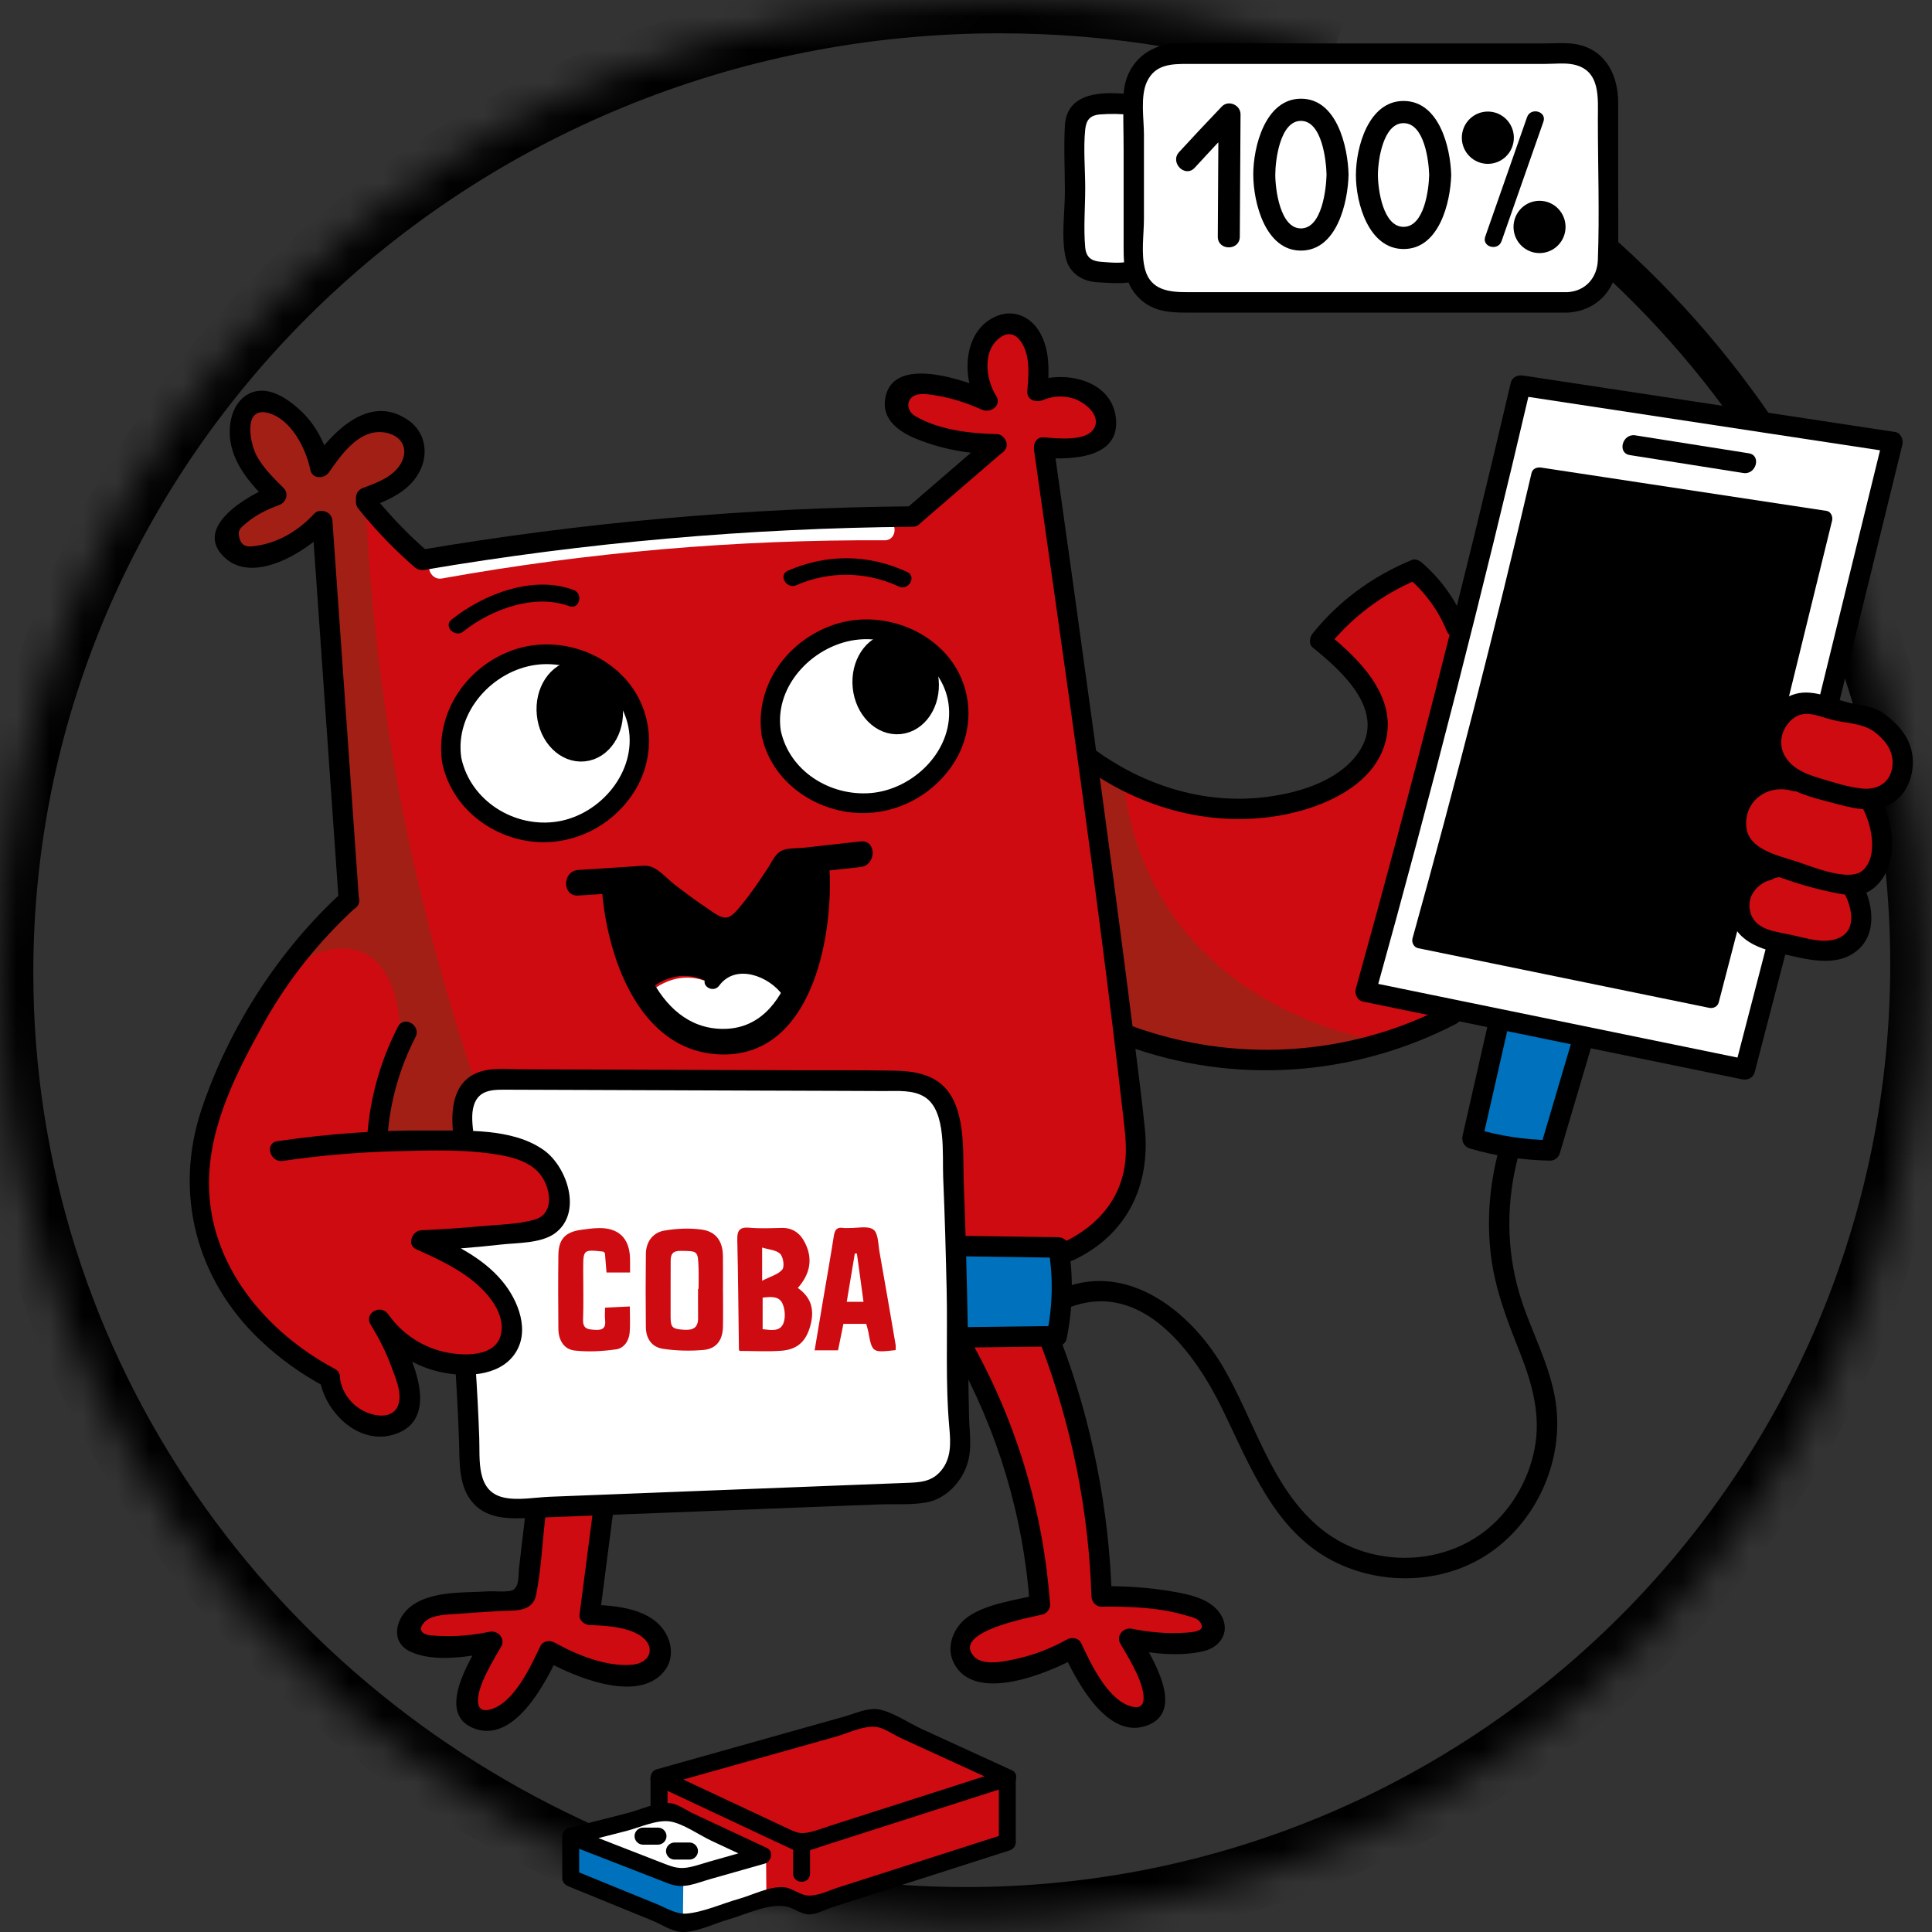
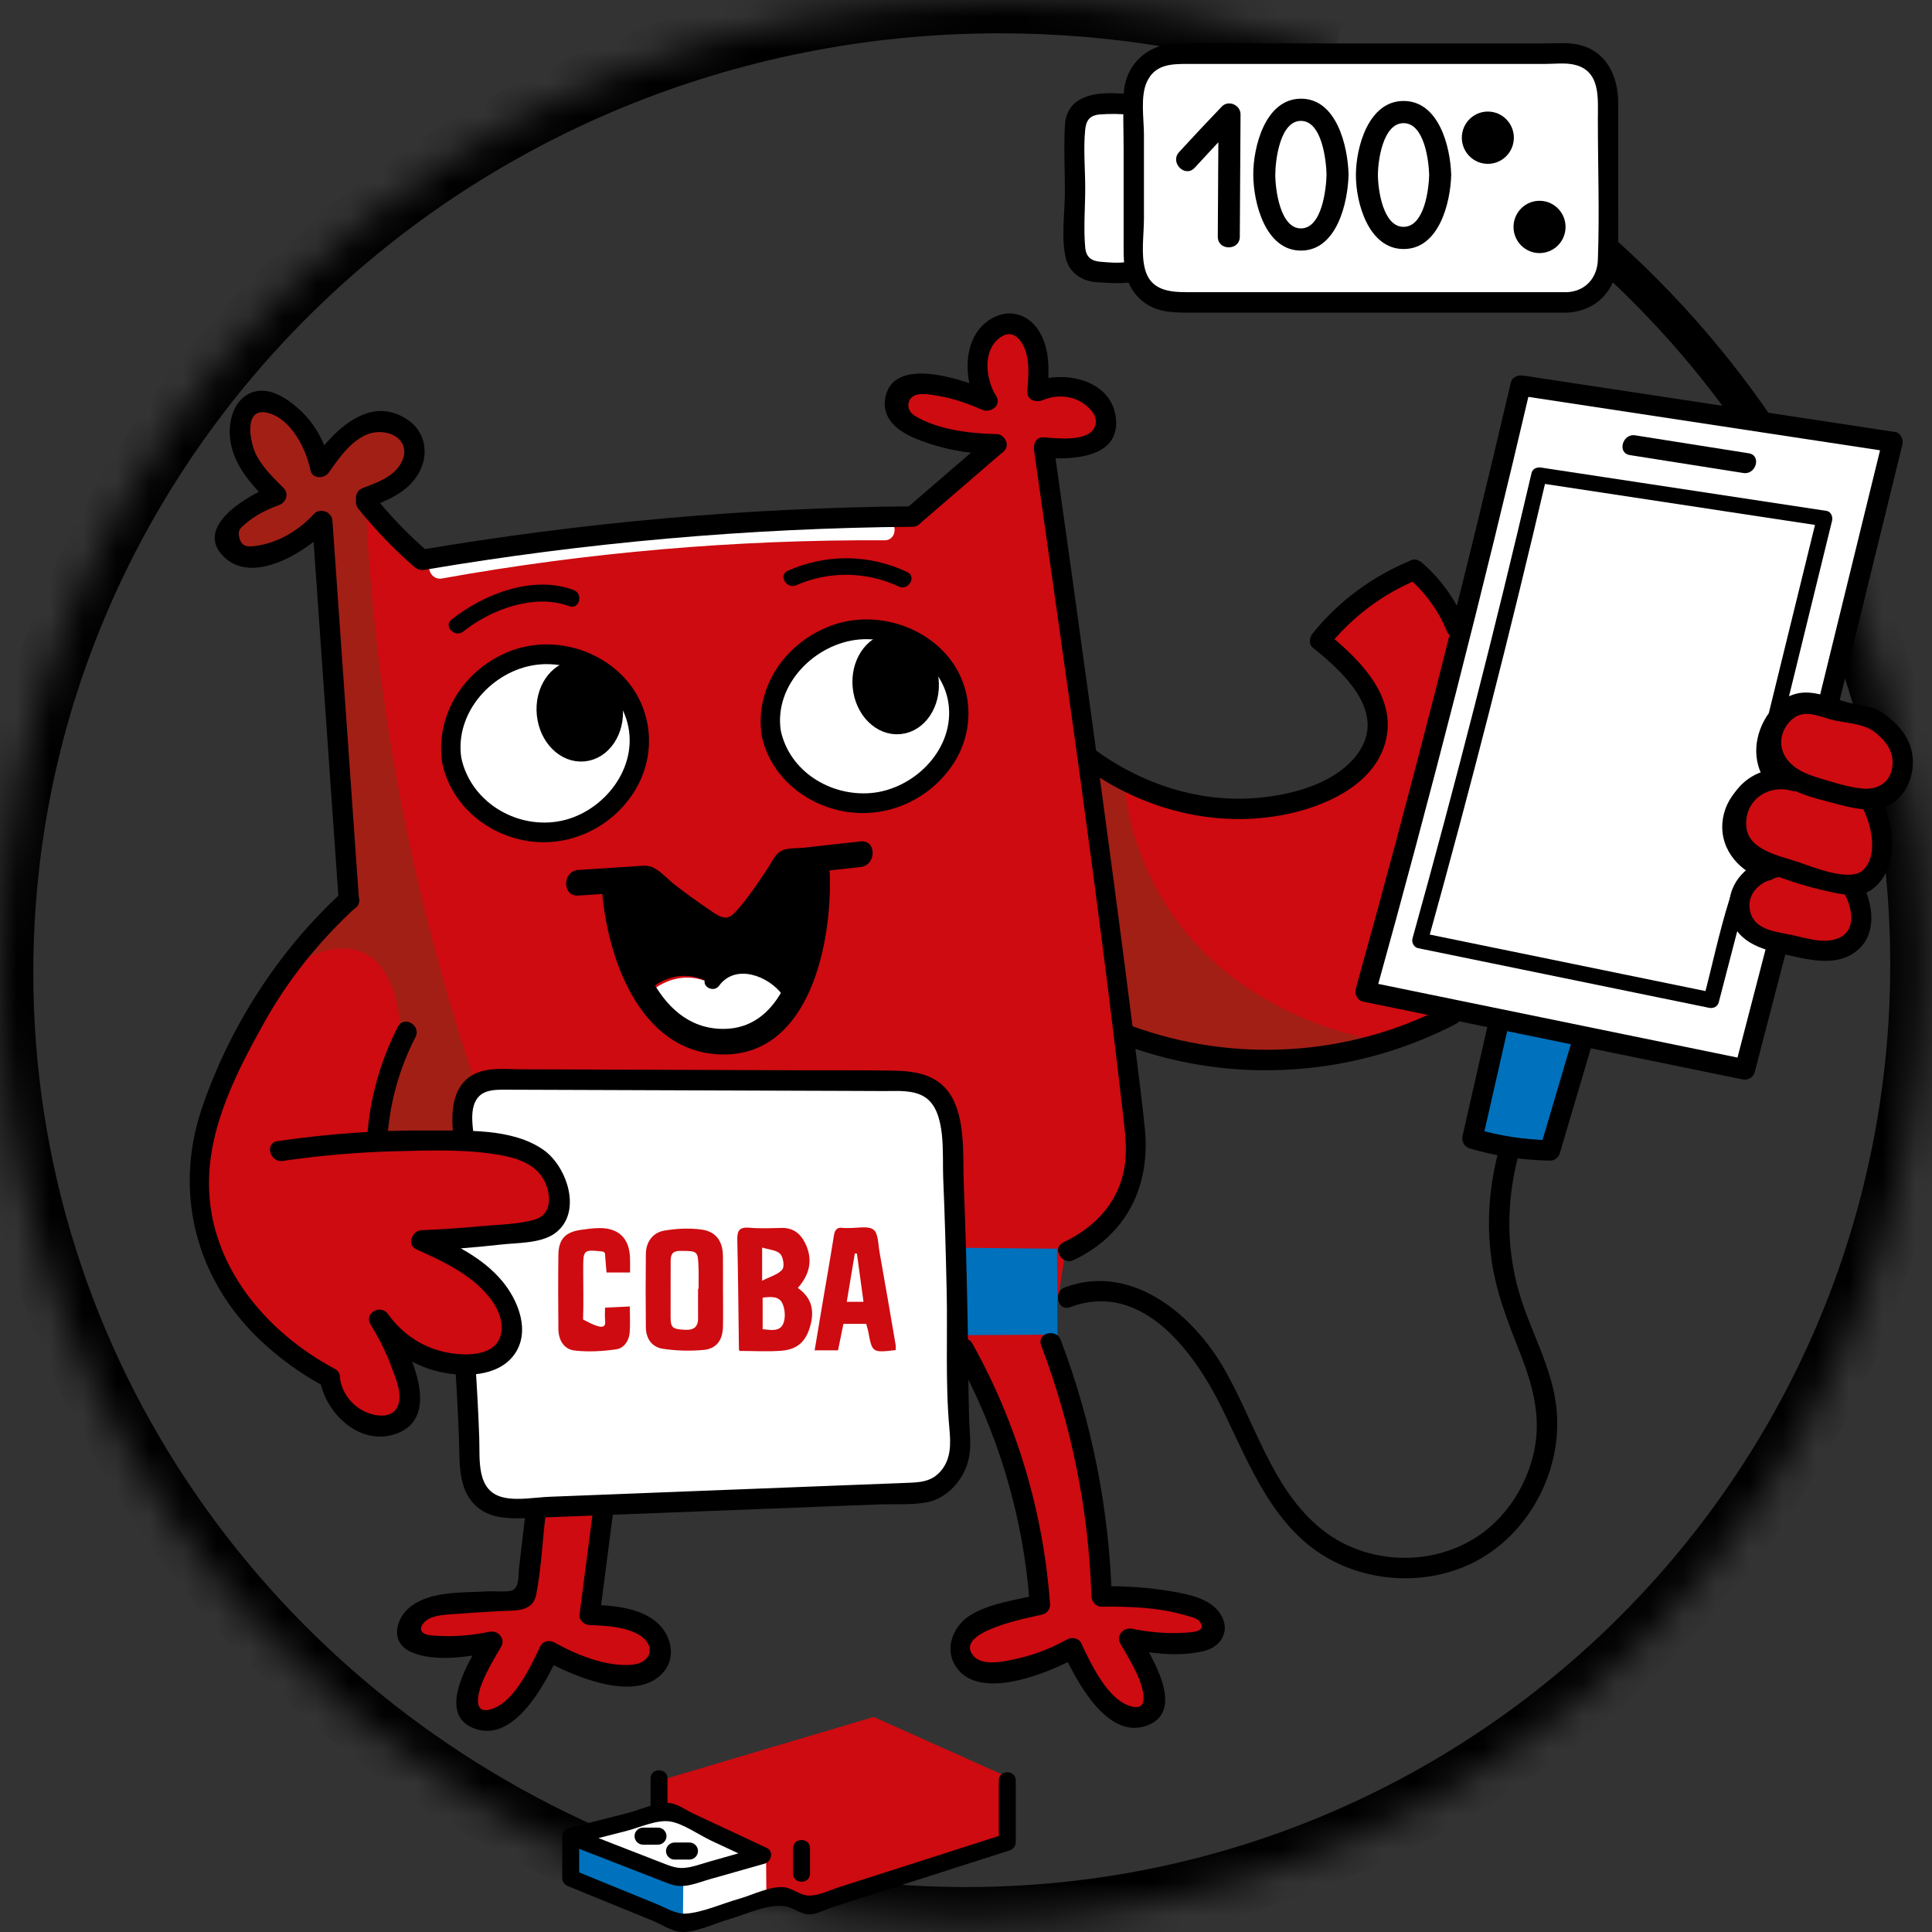
<svg xmlns="http://www.w3.org/2000/svg" width="58" height="58" viewBox="0 0 58 58" fill="none">
  <rect x="0" y="0" width="58" height="58" fill="#333333" stroke="none" />
  <g clip-path="url(#clip0_1947_723)">
    <mask id="path-1-inside-1_1947_723" fill="white">
      <path d="M55.094 16.897C56.796 20.563 57.746 24.647 57.746 28.953C57.746 44.803 44.876 57.651 29 57.651C26.363 57.651 23.809 57.297 21.384 56.633" />
    </mask>
    <path d="M55.094 16.897L54.187 17.318C55.829 20.855 56.746 24.796 56.746 28.953H57.746H58.746C58.746 24.499 57.763 20.271 56.001 16.476L55.094 16.897ZM57.746 28.953H56.746C56.746 44.249 44.325 56.651 29 56.651V57.651V58.651C45.427 58.651 58.746 45.357 58.746 28.953H57.746ZM29 57.651V56.651C26.453 56.651 23.988 56.309 21.648 55.668L21.384 56.633L21.12 57.597C23.631 58.284 26.273 58.651 29 58.651V57.651Z" fill="black" mask="url(#path-1-inside-1_1947_723)" />
    <mask id="path-3-inside-2_1947_723" fill="white">
      <path d="M18.081 56C7.442 51.51 0 41.2 0 29.2C0 13.073 13.438 0 30.016 0C33.516 0 36.877 0.583 40 1.654" />
    </mask>
    <path d="M18.081 56L18.47 55.079C8.176 50.735 1 40.772 1 29.2H0H-1C-1 41.629 6.708 52.286 17.692 56.921L18.081 56ZM0 29.2H1C1 13.651 13.965 1 30.016 1V0V-1C12.912 -1 -1 12.495 -1 29.2H0ZM30.016 0V1C33.405 1 36.655 1.564 39.675 2.6L40 1.654L40.325 0.708C37.098 -0.398 33.628 -1 30.016 -1V0Z" fill="black" mask="url(#path-3-inside-2_1947_723)" />
    <path d="M47.915 7.343C50.026 9.186 51.865 11.333 53.363 13.715" stroke="black" stroke-miterlimit="10" />
    <path d="M19.697 29.938C20.273 29.376 21.285 29.447 21.585 30.27C21.686 30.546 22.128 30.426 22.026 30.147C21.609 29.002 20.213 28.794 19.373 29.612C19.161 29.819 19.485 30.144 19.697 29.938Z" fill="black" />
    <path d="M17.766 48.354C19.049 48.664 19.858 49.159 19.845 49.629C19.837 49.894 19.569 50.084 19.483 50.145C18.461 50.868 16.59 49.641 16.486 49.571C15.916 50.843 15.14 51.685 14.481 51.601C14.43 51.595 14.204 51.566 14.059 51.389C13.757 51.017 13.985 50.199 14.662 49.325C13.538 49.607 12.654 49.512 12.402 49.052C12.388 49.026 12.302 48.864 12.342 48.695C12.524 47.926 15.11 47.937 15.664 47.944C15.787 47.074 15.91 46.204 16.033 45.334C15.702 45.288 15.37 45.243 15.039 45.197C14.773 44.959 14.506 44.722 14.24 44.484C14.175 43.321 14.11 42.157 14.044 40.993C13.836 41.024 13.4 41.059 12.899 40.872C12.361 40.671 12.039 40.324 11.905 40.159C12.29 41.477 12.255 42.489 11.815 42.724C11.667 42.802 11.508 42.776 11.378 42.754C10.451 42.601 9.993 41.469 9.931 41.312C9.388 41.078 7.968 40.38 6.948 38.763C6.643 38.278 5.933 37.012 5.924 35.302C5.915 33.647 6.569 32.495 7.491 30.871C8.053 29.88 8.971 28.484 10.414 27.032C10.178 23.238 9.941 19.444 9.705 15.649C9.553 15.752 7.592 17.05 7.009 16.507C6.865 16.373 6.845 16.164 6.843 16.143C6.805 15.685 7.311 15.185 8.131 14.876C7.279 13.817 6.996 12.788 7.37 12.334C7.529 12.14 7.767 12.099 7.83 12.091C8.456 12.005 9.205 12.723 9.66 13.897C10.195 13.056 10.978 12.599 11.641 12.751C11.719 12.769 12.149 12.867 12.282 13.191C12.471 13.652 12.002 14.428 11.001 15.027C11.551 15.604 12.101 16.181 12.651 16.757C14.943 16.41 17.383 16.11 19.958 15.885C22.54 15.659 25.001 15.53 27.325 15.475C28.186 14.763 29.047 14.05 29.909 13.338C29.668 13.309 27.092 12.975 27.001 12.113C26.978 11.898 27.119 11.724 27.129 11.711C27.467 11.303 28.404 11.402 29.509 11.962C29.338 10.93 29.559 10.085 30.044 9.867C30.089 9.847 30.288 9.764 30.504 9.837C30.955 9.989 31.224 10.731 31.114 11.704C32.105 11.554 32.911 11.813 33.118 12.311C33.132 12.346 33.224 12.578 33.133 12.827C32.966 13.278 32.28 13.548 31.415 13.426C31.852 16.545 32.289 19.663 32.726 22.782C33.19 23.015 36.325 24.555 38.715 24.102C39.259 23.999 40.22 23.817 40.816 23.01C40.943 22.839 41.133 22.531 41.212 22.145C41.411 21.169 40.82 20.062 39.777 19.276C39.98 18.929 40.359 18.384 40.997 17.899C41.558 17.473 42.103 17.259 42.466 17.148C42.858 17.702 43.25 18.256 43.641 18.81C47.845 19.732 52.048 20.654 56.252 21.576C56.839 21.817 57.189 22.416 57.11 23.01C57.044 23.511 56.681 23.939 56.182 24.105C56.298 24.291 56.602 24.834 56.5 25.491C56.484 25.593 56.446 25.825 56.297 26.083C56.106 26.413 55.846 26.593 55.709 26.675C55.728 26.709 56.144 27.492 55.777 28.041C55.44 28.545 54.678 28.497 54.285 28.473C53.861 28.447 53.525 28.322 53.314 28.223C50.127 28.921 46.941 29.619 43.754 30.317C42.898 30.818 41.183 31.668 38.85 31.82C36.568 31.968 34.791 31.377 33.879 31C33.947 32.336 34.014 33.671 34.082 35.007C34.018 35.357 33.829 36.121 33.201 36.828C32.752 37.333 32.261 37.602 31.958 37.738C31.83 38.558 31.702 39.377 31.573 40.197C31.901 41.179 32.214 42.274 32.477 43.475C32.825 45.055 33.021 46.514 33.125 47.808C34.642 48.008 36.368 48.324 36.38 48.771C36.382 48.883 36.278 48.969 36.176 49.052C35.432 49.662 34.17 49.176 33.992 49.105C34.072 49.27 34.901 50.981 34.406 51.382C34.266 51.495 34.068 51.464 33.939 51.442C32.846 51.257 32.285 49.656 32.206 49.424C32.099 49.471 29.547 50.578 29.012 49.834C28.866 49.629 28.921 49.355 28.93 49.31C29.055 48.684 29.941 48.21 31.159 48.142C31.108 47.2 30.973 46.078 30.67 44.841C30.255 43.151 29.655 41.773 29.11 40.743C25.472 42.261 21.833 43.779 18.195 45.296C18.052 46.315 17.909 47.334 17.766 48.354Z" fill="#CE0B10" />
    <path d="M35.258 1.611C35.174 1.62 34.547 1.699 34.218 2.249C34.05 2.529 34.035 2.807 34.037 2.947C33.595 3.018 33.153 3.088 32.712 3.159C32.561 3.311 32.41 3.463 32.26 3.615C32.239 4.93 32.219 6.245 32.199 7.56C32.38 7.763 32.561 7.965 32.742 8.167C33.156 8.162 33.571 8.156 33.985 8.151C34.045 8.279 34.214 8.595 34.58 8.805C34.806 8.935 35.02 8.974 35.152 8.987C39.16 8.997 43.167 9.007 47.175 9.017C47.252 9.013 47.674 8.983 47.988 8.623C48.265 8.305 48.275 7.941 48.275 7.849C48.218 6.024 48.162 4.199 48.105 2.374C48.015 2.226 47.876 2.044 47.664 1.896C47.274 1.624 46.847 1.613 46.67 1.611C45.982 1.603 41.467 1.589 35.258 1.611Z" fill="white" />
    <path d="M19.946 53.411C19.913 53.703 19.879 53.995 19.845 54.288C20.869 54.743 21.894 55.198 22.918 55.653C22.941 56.071 22.963 56.488 22.986 56.905C23.14 56.905 23.295 56.905 23.449 56.905C23.679 57 23.909 57.095 24.139 57.19C26.161 56.537 28.184 55.885 30.206 55.232C30.203 54.595 30.199 53.958 30.195 53.32C28.873 52.728 27.551 52.136 26.229 51.544C24.135 52.167 22.041 52.789 19.946 53.411Z" fill="#CE0B10" />
    <path d="M45.758 11.688C44.181 17.688 42.604 23.688 41.027 29.687C44.754 30.446 48.48 31.205 52.206 31.963C53.703 25.782 55.199 19.6 56.696 13.418C53.05 12.842 49.404 12.265 45.758 11.688Z" fill="white" />
    <path d="M55.717 21.477C54.703 20.81 53.584 21.163 53.321 21.75C53.108 22.224 53.388 22.997 54.074 23.495C53.336 23.343 52.632 23.549 52.387 23.981C52.061 24.556 52.451 25.702 53.637 26.181C52.994 26.254 52.488 26.631 52.417 27.046C52.323 27.59 52.945 28.373 53.984 28.397C54.561 26.09 55.139 23.784 55.717 21.477Z" fill="#CE0B10" />
    <path d="M14 41.13C14.912 40.987 15.147 40.585 15.203 40.475C15.572 39.743 14.86 38.345 13.156 37.275C13.475 37.29 13.922 37.295 14.452 37.245C15.567 37.139 16.386 37.061 16.682 36.516C16.994 35.939 16.538 35.174 16.508 35.125C16.05 34.377 15.019 34.026 13.91 34.24C13.866 34.107 13.71 33.584 13.97 33.056C14.023 32.949 14.155 32.69 14.452 32.51C14.904 32.236 15.38 32.361 15.476 32.388C19.384 32.409 23.291 32.429 27.198 32.449C27.259 32.446 27.793 32.431 28.162 32.874C28.544 33.332 28.417 33.882 28.403 33.936C28.488 37.055 28.574 40.174 28.659 43.292C28.67 43.362 28.756 43.988 28.298 44.453C27.953 44.803 27.523 44.835 27.416 44.84C23.333 44.954 19.25 45.068 15.168 45.182C14.78 45.191 14.428 44.997 14.264 44.681C14.114 44.393 14.174 44.107 14.196 44.021C14.13 43.057 14.065 42.093 14 41.13Z" fill="white" />
    <path d="M19.924 54.39C18.994 54.637 18.064 54.883 17.133 55.13C17.111 55.54 17.088 55.949 17.065 56.359C18.229 56.826 19.393 57.292 20.557 57.759C21.374 57.539 22.192 57.319 23.009 57.099C23.005 56.64 23.001 56.181 22.998 55.722C21.973 55.278 20.949 54.834 19.924 54.39Z" fill="white" />
    <path d="M20.5 57.793C20.506 57.315 20.511 56.837 20.515 56.359C19.403 56.01 18.291 55.661 17.178 55.312C17.176 55.674 17.173 56.035 17.171 56.397C18.281 56.862 19.391 57.328 20.5 57.793Z" fill="#0071BC" />
    <path d="M28.704 37.457C29.713 37.467 30.723 37.477 31.732 37.487C31.737 38.347 31.742 39.207 31.747 40.067C30.763 40.072 29.779 40.078 28.794 40.083C28.764 39.208 28.734 38.332 28.704 37.457Z" fill="#0071BC" />
    <path d="M45.02 30.704C44.757 31.812 44.493 32.92 44.23 34.027C44.548 34.175 45.001 34.34 45.563 34.414C45.945 34.465 46.283 34.461 46.557 34.437C46.874 33.344 47.19 32.252 47.506 31.159C46.678 31.007 45.849 30.856 45.02 30.704Z" fill="#0071BC" />
    <path d="M10.973 15.053C11.092 17.676 11.394 20.699 12.026 24.011C12.646 27.255 13.457 30.12 14.292 32.563C14.173 32.651 14.089 32.745 14.03 32.828C13.631 33.388 13.868 34.118 13.909 34.24C13.086 34.22 12.262 34.199 11.438 34.179C11.497 33.577 11.6 32.914 11.77 32.206C11.844 31.898 11.925 31.604 12.011 31.326C12.061 30.029 11.653 28.929 10.896 28.594C10.849 28.573 10.634 28.482 10.323 28.473C9.178 28.439 8.345 29.567 8.32 29.543C8.304 29.527 8.675 29.1 10.534 27.137C10.258 23.308 9.982 19.479 9.706 15.649C8.653 16.576 7.652 16.993 7.202 16.661C7.043 16.543 6.956 16.335 6.949 16.15C6.93 15.662 7.465 15.144 8.32 14.905C7.367 13.991 6.978 12.972 7.31 12.402C7.334 12.361 7.491 12.101 7.777 12.037C8.348 11.911 9.127 12.632 9.661 13.896C10.332 12.989 11.214 12.567 11.83 12.811C11.885 12.833 12.243 12.981 12.342 13.312C12.494 13.819 11.982 14.562 10.973 15.053Z" fill="#A21F16" />
    <path d="M33.736 23.526C33.84 24.425 34.12 25.708 34.911 27.016C36.979 30.439 40.799 31.147 41.51 31.265C40.528 31.616 38.747 32.095 36.568 31.781C35.47 31.623 34.562 31.306 33.879 31C33.499 28.326 33.12 25.653 32.741 22.979C33.073 23.161 33.404 23.343 33.736 23.526Z" fill="#A21F16" />
    <path d="M19.664 29.669C19.798 29.574 20.23 29.294 20.799 29.358C21.032 29.385 21.218 29.461 21.346 29.529C21.549 29.309 21.754 29.207 21.892 29.158C22.483 28.943 23.204 29.181 23.761 29.738C23.3 30.558 22.488 31.077 21.639 31.062C21.472 31.059 20.647 31.023 20.066 30.367C19.839 30.112 19.724 29.846 19.664 29.669Z" fill="white" />
    <path d="M18.502 26.635C18.827 27.667 19.152 28.699 19.477 29.731C19.564 29.651 20.002 29.259 20.637 29.3C20.998 29.323 21.261 29.476 21.389 29.563C21.487 29.436 21.76 29.119 22.211 29.02C22.793 28.892 23.433 29.179 23.827 29.748C24.076 28.5 24.326 27.252 24.575 26.004C24.243 25.927 23.912 25.85 23.58 25.773C23.056 26.452 22.532 27.131 22.007 27.81C21.15 27.254 20.292 26.699 19.434 26.143C19.123 26.307 18.812 26.471 18.502 26.635Z" fill="black" />
    <path d="M17.361 26.885C18.041 26.841 18.721 26.798 19.401 26.754C19.311 26.716 19.221 26.679 19.131 26.641C19.664 27.067 20.2 27.49 20.763 27.874C21.087 28.095 21.415 28.327 21.824 28.313C22.217 28.299 22.494 28.067 22.739 27.783C23.19 27.257 23.573 26.668 23.943 26.083C23.833 26.146 23.723 26.21 23.613 26.273C24.354 26.192 25.094 26.11 25.834 26.029C26.317 25.976 26.322 25.207 25.834 25.26C25.262 25.323 24.69 25.386 24.118 25.45C23.92 25.471 23.648 25.451 23.466 25.538C23.275 25.63 23.183 25.857 23.071 26.029C22.82 26.414 22.562 26.8 22.27 27.155C22.138 27.315 21.967 27.536 21.803 27.546C21.613 27.556 21.417 27.391 21.243 27.275C20.904 27.05 20.578 26.806 20.255 26.558C20.05 26.4 19.829 26.143 19.594 26.038C19.413 25.958 19.223 25.997 19.03 26.009C18.474 26.045 17.918 26.081 17.361 26.117C16.874 26.148 16.87 26.917 17.361 26.885Z" fill="black" />
    <path d="M18.062 26.58C18.188 28.658 19.17 31.617 21.682 31.656C24.34 31.698 24.991 28.231 24.908 26.196C24.888 25.703 24.125 25.701 24.145 26.196C24.209 27.765 23.85 30.917 21.682 30.888C19.643 30.861 18.923 28.202 18.825 26.58C18.796 26.089 18.033 26.085 18.062 26.58Z" fill="black" />
    <path d="M21.589 29.591C22.088 28.911 23.09 29.305 23.496 29.875C23.666 30.114 24.063 29.884 23.891 29.642C23.268 28.767 21.912 28.381 21.194 29.358C21.019 29.597 21.416 29.827 21.589 29.591Z" fill="black" />
    <path d="M35.866 5.036C36.287 4.576 36.714 4.121 37.145 3.671C36.957 3.592 36.769 3.514 36.581 3.435C36.574 4.658 36.566 5.881 36.559 7.105C36.557 7.533 37.218 7.534 37.22 7.105C37.227 5.881 37.235 4.658 37.242 3.435C37.244 3.15 36.877 2.991 36.678 3.2C36.246 3.65 35.82 4.105 35.398 4.565C35.11 4.879 35.576 5.351 35.866 5.036Z" fill="black" />
-     <path d="M45.843 3.518C45.425 4.713 45.006 5.908 44.588 7.103C44.479 7.415 44.97 7.549 45.078 7.239C45.497 6.044 45.915 4.849 46.334 3.654C46.443 3.343 45.952 3.209 45.843 3.518Z" fill="black" />
    <path d="M44.666 4.669C44.959 4.669 45.197 4.43 45.197 4.134C45.197 3.839 44.959 3.599 44.666 3.599C44.373 3.599 44.135 3.839 44.135 4.134C44.135 4.43 44.373 4.669 44.666 4.669Z" fill="black" stroke="black" stroke-width="0.5" stroke-miterlimit="10" />
    <path d="M46.218 7.348C46.511 7.348 46.749 7.108 46.749 6.813C46.749 6.517 46.511 6.278 46.218 6.278C45.924 6.278 45.687 6.517 45.687 6.813C45.687 7.108 45.924 7.348 46.218 7.348Z" fill="black" stroke="black" stroke-width="0.5" stroke-miterlimit="10" />
    <path d="M39.824 5.243C39.813 5.669 39.689 6.857 39.054 6.857C38.428 6.857 38.284 5.673 38.285 5.243C38.286 4.815 38.426 3.629 39.054 3.629C39.688 3.629 39.814 4.823 39.824 5.243C39.834 5.671 40.495 5.672 40.485 5.243C40.465 4.407 40.136 2.96 39.054 2.963C37.987 2.966 37.622 4.401 37.624 5.243C37.626 6.082 37.985 7.523 39.054 7.523C40.136 7.523 40.465 6.081 40.485 5.243C40.495 4.814 39.834 4.814 39.824 5.243Z" fill="black" />
    <path d="M42.905 5.254C42.894 5.678 42.762 6.81 42.135 6.81C41.516 6.81 41.367 5.682 41.366 5.254C41.365 4.829 41.517 3.697 42.135 3.697C42.762 3.697 42.894 4.834 42.905 5.254C42.916 5.681 43.577 5.683 43.566 5.254C43.544 4.417 43.202 3.031 42.135 3.031C41.083 3.031 40.707 4.416 40.705 5.254C40.703 6.093 41.085 7.473 42.135 7.476C43.202 7.479 43.544 6.086 43.566 5.254C43.577 4.825 42.916 4.825 42.905 5.254Z" fill="black" />
    <path d="M13.269 17.366C17.654 16.578 22.102 16.197 26.557 16.22C26.956 16.222 26.957 15.597 26.557 15.595C22.047 15.572 17.544 15.966 13.104 16.764C12.711 16.834 12.878 17.437 13.269 17.366Z" fill="white" />
    <path d="M53.968 23.151C53.049 22.879 52.067 23.378 51.847 24.346C51.754 24.755 51.816 25.228 52.057 25.577C52.324 25.963 52.849 26.113 53.264 26.273C53.838 26.495 54.43 26.669 55.032 26.793C55.474 26.884 55.908 26.961 56.276 26.64C57.028 25.988 56.864 24.731 56.446 23.95C56.26 23.601 55.733 23.911 55.919 24.26C56.176 24.741 56.397 25.673 55.935 26.118C55.541 26.498 54.402 26.018 53.948 25.867C53.412 25.691 52.501 25.513 52.428 24.839C52.342 24.039 53.078 23.528 53.806 23.744C54.184 23.856 54.345 23.263 53.968 23.151Z" fill="black" />
    <path d="M53.239 25.74C52.508 25.867 51.881 26.461 51.915 27.246C51.956 28.15 52.689 28.46 53.457 28.624C54.192 28.782 55.112 29.076 55.762 28.528C56.373 28.012 56.227 27.092 55.875 26.466C55.681 26.122 55.154 26.432 55.348 26.777C55.565 27.163 55.758 27.848 55.273 28.123C54.832 28.374 54.241 28.164 53.784 28.067C53.319 27.968 52.672 27.925 52.541 27.363C52.408 26.791 52.906 26.419 53.401 26.333C53.788 26.266 53.624 25.674 53.239 25.74Z" fill="black" />
-     <path d="M53.318 21.507C53.804 19.527 54.29 17.546 54.775 15.566C51.918 15.132 49.061 14.698 46.203 14.264C45.712 16.369 45.193 18.504 44.644 20.668C43.99 23.247 43.317 25.77 42.63 28.236C45.544 28.834 48.458 29.431 51.372 30.029C51.626 29.053 51.879 28.077 52.133 27.101C52.158 26.994 52.231 26.75 52.448 26.53C52.693 26.282 52.975 26.216 53.081 26.197C52.459 26.043 52.003 25.536 51.943 24.956C51.868 24.235 52.416 23.508 53.231 23.374C53.144 23.261 53.053 23.111 52.998 22.922C52.794 22.226 53.246 21.604 53.318 21.507Z" fill="black" />
    <path d="M53.544 21.57C54.03 19.589 54.516 17.609 55.001 15.628C55.029 15.516 54.966 15.358 54.838 15.338C51.98 14.904 49.123 14.47 46.266 14.037C46.144 14.018 46.009 14.066 45.978 14.201C44.885 18.884 43.693 23.542 42.404 28.173C42.372 28.29 42.444 28.438 42.568 28.464C45.482 29.061 48.396 29.659 51.31 30.256C51.433 30.281 51.565 30.221 51.598 30.091C51.784 29.376 51.97 28.66 52.156 27.944C52.319 27.318 52.396 26.584 53.143 26.424C53.377 26.374 53.355 26.032 53.143 25.969C51.788 25.567 51.978 23.878 53.294 23.601C53.432 23.572 53.52 23.375 53.434 23.255C53.059 22.733 53.158 22.123 53.521 21.626C53.7 21.382 53.293 21.146 53.116 21.388C52.659 22.014 52.564 22.846 53.029 23.493C53.076 23.377 53.123 23.262 53.169 23.146C52.414 23.305 51.772 23.898 51.708 24.702C51.642 25.542 52.259 26.199 53.019 26.424C53.019 26.273 53.019 26.121 53.019 25.969C52.453 26.09 52.076 26.497 51.907 27.038C51.608 27.997 51.399 28.994 51.147 29.966C51.243 29.911 51.339 29.856 51.435 29.801C48.52 29.204 45.606 28.606 42.692 28.009C42.747 28.106 42.801 28.202 42.856 28.299C44.145 23.668 45.336 19.009 46.429 14.327C46.333 14.382 46.237 14.437 46.141 14.492C48.998 14.926 51.856 15.359 54.713 15.793C54.659 15.697 54.604 15.6 54.55 15.503C54.064 17.484 53.578 19.464 53.092 21.445C53.02 21.739 53.472 21.865 53.544 21.57Z" fill="black" />
    <path d="M48.929 13.662C50.065 13.841 51.201 14.021 52.336 14.2C52.721 14.261 52.886 13.669 52.499 13.608C51.363 13.428 50.227 13.248 49.091 13.069C48.707 13.008 48.541 13.6 48.929 13.662Z" fill="black" />
    <path d="M44.02 18.778C43.722 18.043 43.284 17.406 42.683 16.889C42.606 16.824 42.489 16.768 42.386 16.81C41.222 17.29 40.208 18.023 39.413 19.008C39.318 19.126 39.274 19.331 39.413 19.443C40.295 20.154 41.647 21.362 40.776 22.601C40.146 23.499 38.844 23.849 37.814 23.948C36.044 24.119 34.313 23.554 32.881 22.517C32.561 22.285 32.256 22.818 32.573 23.047C34.313 24.308 36.496 24.877 38.611 24.446C39.735 24.217 41.106 23.626 41.534 22.46C42.062 21.018 40.854 19.822 39.845 19.008C39.845 19.153 39.845 19.298 39.845 19.443C40.569 18.546 41.484 17.841 42.548 17.403C42.45 17.377 42.351 17.351 42.252 17.324C42.767 17.767 43.175 18.307 43.432 18.941C43.579 19.303 44.169 19.145 44.02 18.778Z" fill="black" />
    <path d="M33.798 31.387C37.037 32.575 40.651 32.326 43.712 30.737C44.061 30.556 43.753 30.025 43.404 30.206C40.483 31.723 37.045 31.925 33.96 30.795C33.59 30.659 33.431 31.253 33.798 31.387Z" fill="black" />
    <path d="M44.711 30.561C44.443 31.741 44.175 32.919 43.907 34.099C43.87 34.262 43.956 34.428 44.12 34.477C44.907 34.708 45.714 34.829 46.534 34.843C46.67 34.845 46.79 34.746 46.828 34.617C47.137 33.573 47.446 32.528 47.755 31.484C47.867 31.104 47.279 30.942 47.166 31.32C46.858 32.365 46.548 33.41 46.24 34.454C46.338 34.379 46.436 34.304 46.534 34.228C45.766 34.216 45.019 34.101 44.282 33.884C44.353 34.01 44.424 34.136 44.495 34.262C44.763 33.083 45.031 31.904 45.299 30.725C45.387 30.34 44.798 30.175 44.711 30.561Z" fill="black" />
    <path d="M8.488 34.852C9.609 34.688 10.74 34.59 11.873 34.561C12.914 34.534 14.028 34.492 15.058 34.684C15.454 34.757 15.87 34.884 16.157 35.185C16.526 35.572 16.69 36.427 16.055 36.612C15.551 36.759 14.954 36.762 14.431 36.812C13.838 36.868 13.244 36.906 12.649 36.932C12.374 36.943 12.2 37.372 12.495 37.504C13.04 37.748 13.592 38.001 14.075 38.358C14.557 38.714 15.16 39.353 15.048 40.013C14.919 40.777 13.842 40.713 13.279 40.572C12.62 40.408 12.045 40.01 11.653 39.453C11.429 39.136 10.917 39.42 11.126 39.763C11.369 40.162 11.583 40.575 11.744 41.015C11.867 41.349 12.077 41.811 11.96 42.164C11.8 42.648 11.172 42.52 10.832 42.312C10.494 42.107 10.255 41.757 10.204 41.361C10.154 40.974 9.543 40.969 9.594 41.361C9.732 42.431 10.871 43.505 11.995 43.001C13.34 42.397 12.141 40.255 11.653 39.453C11.477 39.556 11.301 39.66 11.126 39.763C11.625 40.471 12.341 40.989 13.19 41.182C13.92 41.348 14.956 41.34 15.442 40.661C15.933 39.975 15.562 39.044 15.082 38.466C14.492 37.753 13.627 37.343 12.803 36.973C12.752 37.164 12.7 37.355 12.649 37.546C13.443 37.513 14.234 37.454 15.023 37.364C15.514 37.308 16.224 37.332 16.645 37.035C17.505 36.427 17.03 35.025 16.321 34.524C15.374 33.855 13.963 33.948 12.867 33.938C11.346 33.924 9.83 34.039 8.325 34.259C7.938 34.316 8.103 34.908 8.488 34.852Z" fill="black" />
    <path d="M10.053 41.095C7.981 39.992 6.267 37.972 6.274 35.509C6.279 33.785 7.113 32.164 7.932 30.697C8.658 29.396 9.594 28.237 10.688 27.234C10.979 26.967 10.546 26.534 10.256 26.799C8.362 28.536 6.88 30.841 6.056 33.286C5.204 35.815 5.891 38.41 7.808 40.23C8.387 40.779 9.043 41.252 9.745 41.626C10.092 41.811 10.401 41.28 10.053 41.095Z" fill="black" />
    <path d="M11.946 30.824C11.415 31.858 11.108 32.959 11.023 34.12C10.995 34.515 11.605 34.513 11.634 34.12C11.71 33.07 11.993 32.069 12.473 31.134C12.653 30.783 12.127 30.472 11.946 30.824Z" fill="black" />
    <path d="M9.37 15.634C9.636 19.428 9.901 23.223 10.166 27.017C10.194 27.409 10.804 27.412 10.777 27.017C10.511 23.223 10.246 19.428 9.98 15.634C9.953 15.242 9.342 15.239 9.37 15.634Z" fill="black" />
    <path d="M9.422 15.434C8.979 15.906 8.415 16.261 7.772 16.373C7.507 16.419 7.264 16.458 7.188 16.154C7.127 15.913 7.209 15.861 7.38 15.714C7.668 15.466 8.024 15.291 8.377 15.163C8.588 15.087 8.684 14.822 8.512 14.65C8.215 14.352 7.901 14.049 7.701 13.674C7.5 13.297 7.289 12.192 8.056 12.399C8.744 12.585 9.189 13.473 9.317 14.108C9.374 14.389 9.736 14.379 9.875 14.181C10.268 13.619 10.824 12.815 11.619 12.997C12.057 13.097 12.273 13.469 12.046 13.893C11.82 14.317 11.308 14.495 10.891 14.651C10.526 14.788 10.684 15.382 11.053 15.244C11.684 15.008 12.349 14.729 12.638 14.067C12.865 13.548 12.738 12.957 12.271 12.625C11.094 11.79 9.984 12.962 9.348 13.871C9.534 13.896 9.719 13.92 9.905 13.945C9.779 13.32 9.472 12.735 9 12.304C8.609 11.947 8.026 11.552 7.488 11.813C6.968 12.066 6.833 12.747 6.921 13.27C7.047 14.013 7.57 14.572 8.08 15.084C8.125 14.913 8.17 14.742 8.215 14.571C7.505 14.827 5.733 15.82 6.756 16.749C7.639 17.551 9.219 16.546 9.853 15.869C10.123 15.581 9.692 15.146 9.422 15.434Z" fill="black" />
    <path d="M10.757 15.27C11.268 15.908 11.832 16.494 12.449 17.028C12.746 17.284 13.18 16.851 12.881 16.593C12.263 16.06 11.699 15.474 11.189 14.836C10.942 14.528 10.513 14.965 10.757 15.27Z" fill="black" />
    <path d="M12.746 17.107C17.587 16.285 22.486 15.855 27.395 15.814C27.788 15.811 27.788 15.196 27.395 15.2C22.431 15.241 17.479 15.683 12.584 16.514C12.197 16.58 12.361 17.172 12.746 17.107Z" fill="black" />
    <path d="M29.909 13.031C29.119 13.015 28.158 12.902 27.464 12.483C27.164 12.302 27.214 11.887 27.582 11.839C27.772 11.814 27.988 11.853 28.176 11.886C28.629 11.964 29.067 12.117 29.486 12.302C29.74 12.414 30.086 12.167 29.904 11.882C29.586 11.383 29.476 10.479 30.065 10.106C30.465 9.853 30.733 10.298 30.819 10.642C30.908 10.996 30.866 11.389 30.84 11.749C30.821 12.007 31.107 12.096 31.299 12.014C31.597 11.886 31.933 11.866 32.242 11.969C32.57 12.077 33.073 12.476 32.839 12.868C32.604 13.263 31.726 13.159 31.337 13.13C30.945 13.101 30.947 13.716 31.337 13.744C32.166 13.806 33.629 13.764 33.501 12.558C33.375 11.37 31.889 11.097 30.991 11.483C31.144 11.572 31.297 11.66 31.45 11.748C31.496 11.125 31.527 10.432 31.16 9.89C30.886 9.487 30.417 9.3 29.955 9.475C28.892 9.88 28.85 11.365 29.377 12.192C29.516 12.052 29.655 11.911 29.794 11.771C29.067 11.451 26.72 10.567 26.565 12.039C26.503 12.627 27.027 12.978 27.498 13.17C28.266 13.484 29.083 13.629 29.909 13.645C30.302 13.653 30.302 13.038 29.909 13.031Z" fill="black" />
    <path d="M27.61 15.724C28.448 15.001 29.286 14.278 30.124 13.555C30.423 13.297 29.99 12.864 29.693 13.121C28.855 13.844 28.017 14.567 27.179 15.29C26.88 15.547 27.313 15.98 27.61 15.724Z" fill="black" />
    <path d="M14.218 34.074C14.187 33.788 14.138 33.454 14.228 33.174C14.39 32.672 14.87 32.714 15.309 32.714C16.178 32.715 17.047 32.72 17.916 32.723C19.587 32.729 21.259 32.735 22.93 32.741C23.732 32.744 24.534 32.747 25.336 32.749C25.738 32.751 26.139 32.752 26.54 32.754C26.939 32.756 27.426 32.709 27.776 32.943C28.418 33.37 28.285 34.669 28.315 35.353C28.363 36.475 28.394 37.597 28.419 38.719C28.451 40.096 28.376 41.509 28.501 42.879C28.541 43.32 28.559 43.78 28.256 44.146C27.962 44.503 27.589 44.502 27.166 44.519C26.696 44.537 26.227 44.555 25.757 44.573C24.081 44.639 22.404 44.704 20.727 44.769C19.788 44.806 18.849 44.842 17.91 44.879C17.441 44.897 16.971 44.916 16.502 44.934C16.068 44.951 15.546 45.052 15.121 44.956C14.286 44.769 14.411 43.822 14.387 43.158C14.362 42.431 14.322 41.704 14.274 40.978C14.248 40.586 13.637 40.583 13.664 40.978C13.714 41.741 13.755 42.505 13.781 43.27C13.8 43.845 13.762 44.513 14.11 45.005C14.56 45.641 15.31 45.595 15.999 45.568C16.971 45.53 17.944 45.492 18.916 45.454C20.895 45.377 22.873 45.3 24.852 45.223C25.355 45.204 25.858 45.184 26.361 45.165C26.829 45.146 27.348 45.187 27.81 45.104C28.38 45.002 28.848 44.516 29.03 43.979C29.189 43.505 29.108 43.053 29.093 42.573C29.066 41.627 29.069 40.68 29.051 39.734C29.024 38.345 28.99 36.955 28.934 35.566C28.899 34.717 29.003 33.565 28.511 32.831C28.123 32.253 27.461 32.15 26.817 32.141C25.823 32.125 24.827 32.133 23.832 32.13C21.626 32.122 19.42 32.114 17.214 32.106C16.679 32.105 16.145 32.103 15.61 32.101C15.184 32.099 14.687 32.04 14.286 32.222C13.567 32.549 13.532 33.386 13.608 34.074C13.65 34.463 14.261 34.467 14.218 34.074Z" fill="black" />
-     <path d="M29.034 37.718C29.948 37.731 30.863 37.744 31.777 37.757C31.68 37.682 31.581 37.607 31.483 37.531C31.62 38.365 31.601 39.206 31.432 40.032C31.53 39.957 31.628 39.882 31.726 39.807C30.83 39.818 29.934 39.829 29.038 39.84C28.646 39.844 28.645 40.459 29.038 40.454C29.934 40.443 30.83 40.432 31.726 40.421C31.853 40.42 31.993 40.328 32.02 40.196C32.212 39.256 32.227 38.315 32.072 37.368C32.05 37.236 31.901 37.144 31.777 37.142C30.863 37.129 29.948 37.116 29.034 37.103C28.641 37.097 28.641 37.712 29.034 37.718Z" fill="black" />
    <path d="M32.128 39.241C34.305 38.427 35.88 40.626 36.705 42.318C37.523 43.998 38.249 45.941 40.002 46.854C41.515 47.641 43.457 47.557 44.843 46.534C46.185 45.542 46.935 43.809 46.71 42.144C46.552 40.973 45.94 39.945 45.611 38.825C45.216 37.483 45.22 36.071 45.575 34.721C45.676 34.339 45.087 34.175 44.986 34.558C44.715 35.588 44.628 36.653 44.762 37.713C44.89 38.732 45.251 39.65 45.626 40.597C45.999 41.542 46.27 42.498 46.065 43.518C45.893 44.375 45.45 45.181 44.808 45.771C43.423 47.046 41.179 47.093 39.708 45.935C38.14 44.7 37.66 42.591 36.663 40.946C35.705 39.365 33.897 37.926 31.966 38.648C31.601 38.785 31.759 39.379 32.128 39.241Z" fill="black" />
    <path d="M31.043 13.519C31.979 20.135 32.95 26.755 33.706 33.395C33.756 33.84 33.821 34.29 33.792 34.738C33.715 35.942 32.972 36.801 31.923 37.297C31.568 37.465 31.877 37.995 32.231 37.828C33.823 37.075 34.545 35.605 34.368 33.87C34.284 33.048 34.178 32.229 34.076 31.409C33.66 28.086 33.212 24.768 32.758 21.45C32.389 18.751 32.013 16.053 31.631 13.355C31.576 12.965 30.988 13.131 31.043 13.519Z" fill="black" />
    <path d="M15.759 45.565C15.7 46.067 15.641 46.57 15.582 47.073C15.558 47.28 15.595 47.592 15.418 47.723C15.297 47.813 14.815 47.762 14.659 47.773C13.929 47.821 12.998 47.751 12.368 48.199C11.878 48.548 11.686 49.293 12.328 49.588C13.051 49.92 14.114 49.731 14.861 49.58C14.746 49.429 14.631 49.279 14.516 49.129C14.12 49.802 13.023 51.502 14.295 51.91C15.46 52.284 16.359 50.554 16.75 49.726C16.611 49.763 16.472 49.8 16.332 49.836C17.188 50.313 19.147 51.172 19.946 50.165C20.29 49.732 20.147 49.115 19.77 48.753C19.251 48.253 18.377 48.195 17.702 48.171C17.804 48.274 17.906 48.376 18.008 48.479C18.137 47.477 18.267 46.475 18.397 45.474C18.447 45.083 17.837 45.086 17.787 45.474C17.657 46.475 17.527 47.477 17.397 48.479C17.375 48.648 17.555 48.781 17.702 48.786C18.169 48.803 18.715 48.828 19.14 49.054C19.705 49.354 19.586 49.922 18.977 49.976C18.193 50.045 17.308 49.677 16.64 49.306C16.505 49.231 16.295 49.263 16.223 49.416C15.941 50.013 15.465 51.041 14.81 51.289C14.152 51.538 14.345 50.814 14.5 50.454C14.651 50.1 14.848 49.769 15.043 49.439C15.187 49.195 14.951 48.936 14.699 48.987C14.299 49.068 13.897 49.116 13.488 49.118C13.303 49.118 13.116 49.112 12.931 49.094C12.588 49.06 12.556 48.854 12.786 48.658C13.003 48.473 13.448 48.47 13.711 48.45C14.121 48.417 14.533 48.395 14.944 48.368C15.407 48.338 15.988 48.432 16.098 47.867C16.245 47.117 16.28 46.325 16.369 45.565C16.415 45.173 15.805 45.176 15.759 45.565Z" fill="black" />
    <path d="M31.257 40.392C32.172 42.806 32.683 45.344 32.766 47.926C32.771 48.091 32.901 48.236 33.071 48.234C33.901 48.225 34.785 48.253 35.587 48.492C35.71 48.529 35.92 48.567 36.006 48.67C36.272 48.986 35.773 49.003 35.562 49.016C35.03 49.049 34.502 49.002 33.98 48.896C33.728 48.845 33.493 49.105 33.636 49.347C33.809 49.641 33.984 49.934 34.128 50.243C34.288 50.589 34.599 51.474 33.869 51.197C33.213 50.95 32.737 49.92 32.456 49.325C32.384 49.172 32.173 49.14 32.039 49.215C31.582 49.468 31.105 49.662 30.596 49.779C30.257 49.858 29.529 50.043 29.24 49.728C28.547 48.972 31.01 48.542 31.301 48.468C31.422 48.437 31.534 48.303 31.525 48.172C31.327 45.416 30.537 42.746 29.193 40.337C29 39.992 28.473 40.302 28.666 40.648C29.956 42.959 30.725 45.526 30.914 48.172C30.989 48.073 31.064 47.974 31.138 47.875C30.482 48.042 29.67 48.135 29.092 48.515C28.653 48.804 28.381 49.404 28.625 49.906C29.248 51.184 31.519 50.205 32.346 49.745C32.207 49.708 32.068 49.672 31.929 49.635C32.32 50.464 33.218 52.193 34.384 51.819C35.656 51.41 34.558 49.709 34.163 49.037C34.048 49.188 33.933 49.338 33.818 49.489C34.555 49.638 35.405 49.746 36.146 49.565C36.678 49.436 36.956 48.931 36.629 48.441C36.331 47.994 35.71 47.868 35.223 47.783C34.512 47.658 33.792 47.611 33.071 47.619C33.172 47.721 33.274 47.824 33.376 47.926C33.292 45.291 32.779 42.692 31.845 40.229C31.706 39.863 31.116 40.022 31.257 40.392Z" fill="black" />
    <path d="M33.99 7.82C33.731 7.924 33.324 7.88 33.055 7.86C32.767 7.839 32.607 7.728 32.579 7.428C32.525 6.846 32.579 6.232 32.579 5.648C32.579 5.072 32.52 4.46 32.579 3.887C32.608 3.611 32.717 3.462 33.017 3.436C33.329 3.41 33.675 3.417 33.987 3.454C34.376 3.499 34.373 2.884 33.987 2.839C33.208 2.747 32.029 2.71 31.969 3.766C31.932 4.423 31.969 5.092 31.969 5.749C31.969 6.374 31.851 7.124 31.993 7.74C32.101 8.208 32.507 8.456 32.959 8.475C33.316 8.49 33.815 8.548 34.152 8.413C34.512 8.268 34.355 7.673 33.99 7.82Z" fill="black" />
-     <path d="M19.657 53.583C20.544 53.999 21.431 54.416 22.318 54.832C22.791 55.054 23.263 55.279 23.738 55.498C24.098 55.665 24.293 55.549 24.676 55.426C26.558 54.823 28.441 54.22 30.324 53.616C30.513 53.556 30.596 53.245 30.384 53.148C29.477 52.733 28.57 52.317 27.662 51.901C27.287 51.729 26.8 51.395 26.392 51.319C26.051 51.256 25.673 51.441 25.338 51.535C23.465 52.061 21.591 52.588 19.717 53.115C19.403 53.203 19.536 53.698 19.852 53.609C21.599 53.118 23.346 52.627 25.092 52.136C25.453 52.034 25.936 51.792 26.316 51.845C26.543 51.877 26.833 52.081 27.042 52.177C27.224 52.261 27.405 52.344 27.587 52.427C28.434 52.815 29.281 53.203 30.128 53.59C30.148 53.434 30.168 53.278 30.189 53.122C28.431 53.685 26.674 54.249 24.917 54.812C24.73 54.871 24.543 54.946 24.352 54.993C24.036 55.07 23.935 55.028 23.639 54.889C23.225 54.695 22.811 54.501 22.397 54.306C21.569 53.918 20.741 53.529 19.913 53.141C19.619 53.002 19.36 53.444 19.657 53.583Z" fill="black" />
    <path d="M19.53 53.392C19.53 53.685 19.53 53.979 19.53 54.272C19.53 54.602 20.039 54.603 20.039 54.272C20.039 53.979 20.039 53.686 20.039 53.392C20.039 53.063 19.53 53.062 19.53 53.392Z" fill="black" />
    <path d="M23.81 55.486C23.81 55.739 23.81 55.992 23.81 56.245C23.81 56.575 24.318 56.575 24.318 56.245C24.318 55.992 24.318 55.739 24.318 55.486C24.318 55.157 23.81 55.156 23.81 55.486Z" fill="black" />
    <path d="M19.303 55.378C19.454 55.378 19.604 55.378 19.755 55.378C19.892 55.378 20.009 55.261 20.009 55.122C20.009 54.983 19.893 54.866 19.755 54.866C19.604 54.866 19.454 54.866 19.303 54.866C19.166 54.866 19.049 54.984 19.049 55.122C19.049 55.261 19.165 55.378 19.303 55.378Z" fill="black" />
    <path d="M20.248 55.826C20.399 55.826 20.55 55.826 20.7 55.826C20.838 55.826 20.954 55.708 20.954 55.57C20.954 55.431 20.838 55.314 20.7 55.314C20.55 55.314 20.399 55.314 20.248 55.314C20.111 55.314 19.994 55.431 19.994 55.57C19.994 55.709 20.11 55.826 20.248 55.826Z" fill="black" />
    <path d="M15.758 19.744C14.538 20.032 13.464 21.24 13.614 22.631C13.772 24.105 15.229 25.097 16.626 24.977C18.094 24.85 19.346 23.506 19.201 22.046C19.042 20.447 17.276 19.387 15.758 19.744Z" fill="white" />
    <path d="M25.283 18.978C24.062 19.265 22.988 20.474 23.138 21.865C23.296 23.338 24.753 24.331 26.15 24.21C27.619 24.084 28.87 22.74 28.725 21.28C28.567 19.68 26.801 18.62 25.283 18.978Z" fill="white" />
    <path d="M13.276 22.906C13.535 24.139 14.585 25.035 15.802 25.241C17.08 25.457 18.369 24.851 19.054 23.745C19.73 22.652 19.603 21.24 18.709 20.311C17.844 19.413 16.464 19.098 15.305 19.551C13.95 20.08 13.058 21.442 13.276 22.906C13.332 23.285 13.904 23.124 13.848 22.747C13.646 21.383 14.789 20.13 16.098 19.958C17.305 19.799 18.627 20.588 18.866 21.833C19.122 23.168 18.026 24.452 16.747 24.661C15.457 24.873 14.122 24.049 13.848 22.747C13.769 22.371 13.197 22.53 13.276 22.906Z" fill="black" />
    <path d="M22.867 22.089C23.127 23.311 24.187 24.17 25.387 24.367C26.614 24.569 27.847 24.032 28.564 23.012C29.303 21.962 29.24 20.549 28.364 19.601C27.535 18.702 26.163 18.362 25.013 18.761C23.622 19.243 22.644 20.593 22.867 22.089C22.923 22.468 23.495 22.307 23.439 21.93C23.233 20.546 24.476 19.313 25.795 19.198C27.015 19.092 28.378 19.927 28.487 21.233C28.598 22.561 27.402 23.703 26.141 23.808C24.929 23.909 23.701 23.159 23.439 21.93C23.359 21.554 22.787 21.713 22.867 22.089Z" fill="black" />
    <path d="M13.909 18.958C14.742 18.293 16.05 17.81 17.09 18.198C17.392 18.311 17.522 17.824 17.223 17.712C16.003 17.257 14.524 17.828 13.555 18.602C13.303 18.803 13.659 19.158 13.909 18.958Z" fill="black" />
    <path d="M23.903 17.57C24.891 17.136 26.007 17.153 26.983 17.608C27.274 17.743 27.528 17.308 27.236 17.172C26.078 16.633 24.819 16.622 23.651 17.134C23.356 17.263 23.61 17.698 23.903 17.57Z" fill="black" />
    <path d="M17.527 22.569C18.08 22.514 18.474 21.917 18.406 21.237C18.338 20.556 17.835 20.05 17.282 20.106C16.73 20.162 16.336 20.758 16.404 21.439C16.471 22.119 16.974 22.625 17.527 22.569Z" fill="black" stroke="black" stroke-width="0.579" stroke-miterlimit="10" />
    <path d="M27.011 21.75C27.564 21.695 27.957 21.098 27.89 20.418C27.822 19.737 27.319 19.231 26.766 19.287C26.213 19.343 25.82 19.939 25.887 20.62C25.955 21.3 26.458 21.806 27.011 21.75Z" fill="black" stroke="black" stroke-width="0.579" stroke-miterlimit="10" />
    <path d="M17.277 55.357C17.786 55.227 18.294 55.097 18.803 54.967C19.197 54.866 19.72 54.619 20.119 54.682C20.508 54.744 20.992 55.09 21.355 55.26C21.826 55.48 22.297 55.7 22.768 55.92C22.788 55.764 22.808 55.608 22.828 55.452C22.319 55.596 21.808 55.741 21.299 55.886C21.11 55.94 20.916 56.008 20.725 56.049C20.405 56.117 20.231 56.062 19.931 55.945C19.021 55.591 18.111 55.237 17.201 54.883C17.044 54.822 16.879 54.977 16.879 55.13C16.879 55.547 16.879 55.964 16.879 56.382C16.879 56.505 16.96 56.586 17.066 56.629C17.623 56.856 18.18 57.084 18.738 57.312C19.017 57.425 19.295 57.539 19.574 57.653C19.811 57.75 20.153 57.966 20.41 57.995C20.848 58.044 21.437 57.745 21.86 57.626C22.373 57.482 23.134 57.103 23.653 57.246C23.855 57.301 24.063 57.465 24.274 57.472C24.497 57.48 24.81 57.313 25.015 57.247C25.593 57.062 26.17 56.877 26.747 56.692C27.934 56.312 29.121 55.932 30.308 55.551C30.415 55.517 30.494 55.42 30.494 55.304C30.494 54.687 30.494 54.07 30.494 53.453C30.494 53.123 29.986 53.123 29.986 53.453C29.986 54.07 29.986 54.687 29.986 55.304C30.048 55.222 30.11 55.14 30.173 55.057C29.05 55.417 27.927 55.777 26.805 56.137C26.259 56.312 25.714 56.486 25.169 56.661C24.892 56.75 24.581 56.909 24.291 56.907C24.023 56.906 23.81 56.69 23.551 56.658C23.142 56.608 22.588 56.89 22.195 57.001C21.692 57.141 21.117 57.408 20.598 57.448C20.302 57.471 19.979 57.269 19.709 57.159C19.43 57.045 19.152 56.931 18.873 56.818C18.315 56.59 17.758 56.362 17.201 56.135C17.263 56.217 17.325 56.299 17.387 56.382C17.387 55.964 17.387 55.547 17.387 55.13C17.28 55.212 17.173 55.294 17.065 55.377C18.067 55.766 19.068 56.156 20.069 56.545C20.526 56.723 20.876 56.538 21.338 56.407C21.88 56.253 22.422 56.099 22.963 55.946C23.159 55.89 23.23 55.574 23.024 55.478C22.524 55.244 22.024 55.01 21.523 54.776C21.288 54.666 21.052 54.556 20.817 54.446C20.617 54.353 20.355 54.165 20.138 54.132C19.763 54.075 19.224 54.331 18.858 54.424C18.286 54.571 17.714 54.717 17.141 54.863C16.825 54.944 16.959 55.438 17.277 55.357Z" fill="black" />
    <path d="M56.559 21.425C56.278 21.226 55.996 21.191 55.667 21.131C55.109 21.029 54.476 20.671 53.904 20.831C52.791 21.143 52.566 22.631 53.351 23.381C53.793 23.803 54.411 23.943 54.982 24.094C55.548 24.244 56.223 24.448 56.773 24.132C57.253 23.855 57.471 23.258 57.417 22.722C57.361 22.152 56.995 21.751 56.559 21.425C56.243 21.189 55.938 21.722 56.251 21.956C56.556 22.184 56.817 22.484 56.817 22.889C56.818 23.436 56.421 23.726 55.908 23.673C55.477 23.63 55.028 23.483 54.614 23.358C54.241 23.245 53.863 23.1 53.63 22.771C53.385 22.425 53.436 21.985 53.717 21.677C54.098 21.257 54.514 21.477 54.971 21.601C55.388 21.715 55.89 21.701 56.251 21.956C56.573 22.183 56.878 21.651 56.559 21.425Z" fill="black" />
    <path d="M55.212 21.088C55.845 18.508 56.478 15.928 57.111 13.348C57.147 13.202 57.064 12.995 56.898 12.97C53.175 12.405 49.453 11.84 45.731 11.275C45.573 11.251 45.397 11.312 45.355 11.489C43.932 17.589 42.38 23.657 40.7 29.69C40.658 29.842 40.752 30.035 40.914 30.068C44.71 30.847 48.506 31.625 52.302 32.403C52.462 32.436 52.633 32.358 52.677 32.189C53.007 30.917 53.338 29.646 53.668 28.375C53.767 27.992 53.179 27.828 53.079 28.211C52.749 29.483 52.419 30.754 52.089 32.025C52.214 31.954 52.339 31.882 52.464 31.811C48.668 31.032 44.872 30.254 41.076 29.476C41.147 29.602 41.218 29.728 41.289 29.854C42.968 23.821 44.52 17.752 45.944 11.653C45.819 11.724 45.694 11.796 45.569 11.867C49.291 12.433 53.013 12.998 56.735 13.563C56.664 13.437 56.593 13.311 56.522 13.185C55.889 15.765 55.257 18.345 54.624 20.925C54.53 21.309 55.118 21.473 55.212 21.088Z" fill="black" />
    <path d="M47.054 8.771C44.519 8.771 41.984 8.771 39.449 8.771C38.175 8.771 36.902 8.771 35.629 8.771C35.105 8.771 34.547 8.715 34.377 8.092C34.249 7.627 34.342 7.039 34.342 6.565C34.342 5.722 34.342 4.879 34.342 4.035C34.342 3.574 34.228 2.891 34.431 2.456C34.679 1.922 35.179 1.919 35.669 1.919C36.198 1.919 36.727 1.919 37.255 1.919C40.301 1.919 43.347 1.919 46.393 1.919C46.662 1.919 46.967 1.881 47.234 1.936C48.061 2.106 47.969 2.949 47.969 3.586C47.969 4.989 48.021 6.404 47.969 7.806C47.949 8.343 47.595 8.741 47.054 8.771C46.663 8.792 46.661 9.407 47.054 9.385C47.995 9.334 48.572 8.624 48.579 7.704C48.586 6.969 48.579 6.233 48.579 5.497C48.579 4.695 48.579 3.892 48.579 3.09C48.579 2.294 48.237 1.541 47.396 1.343C47.07 1.267 46.699 1.304 46.368 1.304C45.696 1.304 45.023 1.304 44.351 1.304C42.508 1.304 40.666 1.304 38.824 1.304C37.655 1.304 36.482 1.273 35.313 1.304C34.438 1.327 33.77 1.948 33.732 2.842C33.709 3.391 33.732 3.947 33.732 4.497C33.732 5.39 33.732 6.284 33.732 7.177C33.732 7.834 33.696 8.484 34.225 8.977C34.629 9.354 35.118 9.385 35.629 9.385C36.211 9.385 36.793 9.385 37.375 9.385C40.529 9.385 43.683 9.385 46.837 9.385C46.91 9.385 46.982 9.385 47.054 9.385C47.447 9.385 47.447 8.771 47.054 8.771Z" fill="black" />
    <path d="M23.95 38.666C24.331 38.927 24.45 39.282 24.343 39.734C24.225 40.236 23.969 40.51 23.462 40.55C23.049 40.582 22.631 40.556 22.202 40.556C22.201 40.554 22.183 40.527 22.183 40.501C22.167 39.405 22.16 38.309 22.134 37.214C22.127 36.931 22.213 36.832 22.5 36.857C22.818 36.885 23.14 36.871 23.461 36.863C23.805 36.854 24.028 37.028 24.172 37.321C24.403 37.789 24.328 38.242 23.95 38.666ZM22.895 39.903C23.138 39.928 23.411 39.987 23.516 39.732C23.587 39.561 23.568 39.303 23.489 39.13C23.384 38.902 23.13 38.929 22.895 38.956C22.895 39.278 22.895 39.584 22.895 39.903ZM22.88 38.449C23.131 38.319 23.362 38.261 23.485 38.113C23.557 38.025 23.515 37.736 23.422 37.642C23.306 37.525 23.083 37.516 22.88 37.452C22.88 37.803 22.88 38.064 22.88 38.449Z" fill="#CE0B10" />
    <path d="M21.705 38.769C21.705 39.121 21.711 39.473 21.704 39.825C21.696 40.233 21.51 40.492 21.114 40.527C20.713 40.562 20.3 40.552 19.902 40.492C19.564 40.441 19.392 40.182 19.389 39.843C19.381 39.109 19.381 38.376 19.389 37.642C19.393 37.292 19.589 37.005 19.94 36.944C20.306 36.881 20.694 36.863 21.06 36.912C21.501 36.972 21.699 37.266 21.703 37.712C21.707 38.064 21.704 38.416 21.704 38.768C21.705 38.769 21.705 38.769 21.705 38.769ZM20.956 38.691C20.962 38.691 20.967 38.691 20.972 38.691C20.972 38.485 20.978 38.28 20.971 38.075C20.953 37.546 20.951 37.557 20.427 37.552C20.204 37.55 20.134 37.644 20.134 37.845C20.135 38.412 20.129 38.979 20.132 39.546C20.134 39.864 20.195 39.9 20.548 39.921C20.811 39.936 20.959 39.854 20.957 39.57C20.954 39.277 20.956 38.984 20.956 38.691Z" fill="#CE0B10" />
    <path d="M26.888 40.531C26.184 40.611 26.184 40.611 26.065 39.971C26.051 39.897 26.026 39.824 26.004 39.743C25.783 39.743 25.572 39.743 25.32 39.743C25.268 39.997 25.215 40.258 25.158 40.538C24.94 40.538 24.712 40.538 24.456 40.538C24.54 40.037 24.622 39.545 24.705 39.052C24.815 38.401 24.931 37.751 25.033 37.099C25.061 36.923 25.124 36.832 25.312 36.863C25.369 36.872 25.428 36.865 25.486 36.866C25.737 36.872 26.05 36.791 26.22 36.913C26.367 37.017 26.362 37.351 26.404 37.587C26.57 38.514 26.728 39.443 26.887 40.371C26.895 40.418 26.888 40.468 26.888 40.531ZM25.923 39.081C25.855 38.585 25.79 38.108 25.725 37.632C25.704 37.632 25.683 37.632 25.662 37.632C25.582 38.111 25.502 38.59 25.42 39.081C25.604 39.081 25.745 39.081 25.923 39.081Z" fill="#CE0B10" />
-     <path d="M18.908 39.221C18.908 39.509 18.922 39.753 18.904 39.996C18.886 40.252 18.732 40.475 18.498 40.508C18.086 40.567 17.657 40.591 17.245 40.543C16.93 40.506 16.767 40.231 16.763 39.901C16.756 39.158 16.754 38.416 16.763 37.673C16.769 37.201 16.972 36.986 17.44 36.921C17.622 36.895 17.805 36.87 17.988 36.868C18.57 36.862 18.89 37.171 18.913 37.752C18.919 37.895 18.914 38.039 18.914 38.201C18.668 38.201 18.449 38.201 18.208 38.201C18.192 38.008 18.176 37.807 18.16 37.618C18.133 37.596 18.119 37.575 18.104 37.573C17.509 37.51 17.509 37.51 17.508 38.117C17.508 38.615 17.521 39.114 17.504 39.612C17.493 39.904 17.654 39.91 17.87 39.923C18.101 39.937 18.192 39.86 18.166 39.628C18.153 39.514 18.164 39.398 18.164 39.257C18.427 39.245 18.655 39.233 18.908 39.221Z" fill="#CE0B10" />
+     <path d="M18.908 39.221C18.908 39.509 18.922 39.753 18.904 39.996C18.886 40.252 18.732 40.475 18.498 40.508C18.086 40.567 17.657 40.591 17.245 40.543C16.93 40.506 16.767 40.231 16.763 39.901C16.756 39.158 16.754 38.416 16.763 37.673C16.769 37.201 16.972 36.986 17.44 36.921C17.622 36.895 17.805 36.87 17.988 36.868C18.57 36.862 18.89 37.171 18.913 37.752C18.919 37.895 18.914 38.039 18.914 38.201C18.668 38.201 18.449 38.201 18.208 38.201C18.192 38.008 18.176 37.807 18.16 37.618C18.133 37.596 18.119 37.575 18.104 37.573C17.509 37.51 17.509 37.51 17.508 38.117C17.508 38.615 17.521 39.114 17.504 39.612C18.101 39.937 18.192 39.86 18.166 39.628C18.153 39.514 18.164 39.398 18.164 39.257C18.427 39.245 18.655 39.233 18.908 39.221Z" fill="#CE0B10" />
  </g>
  <defs>
    <clipPath id="clip0_1947_723">
      <rect width="58" height="58" fill="white" />
    </clipPath>
  </defs>
</svg>